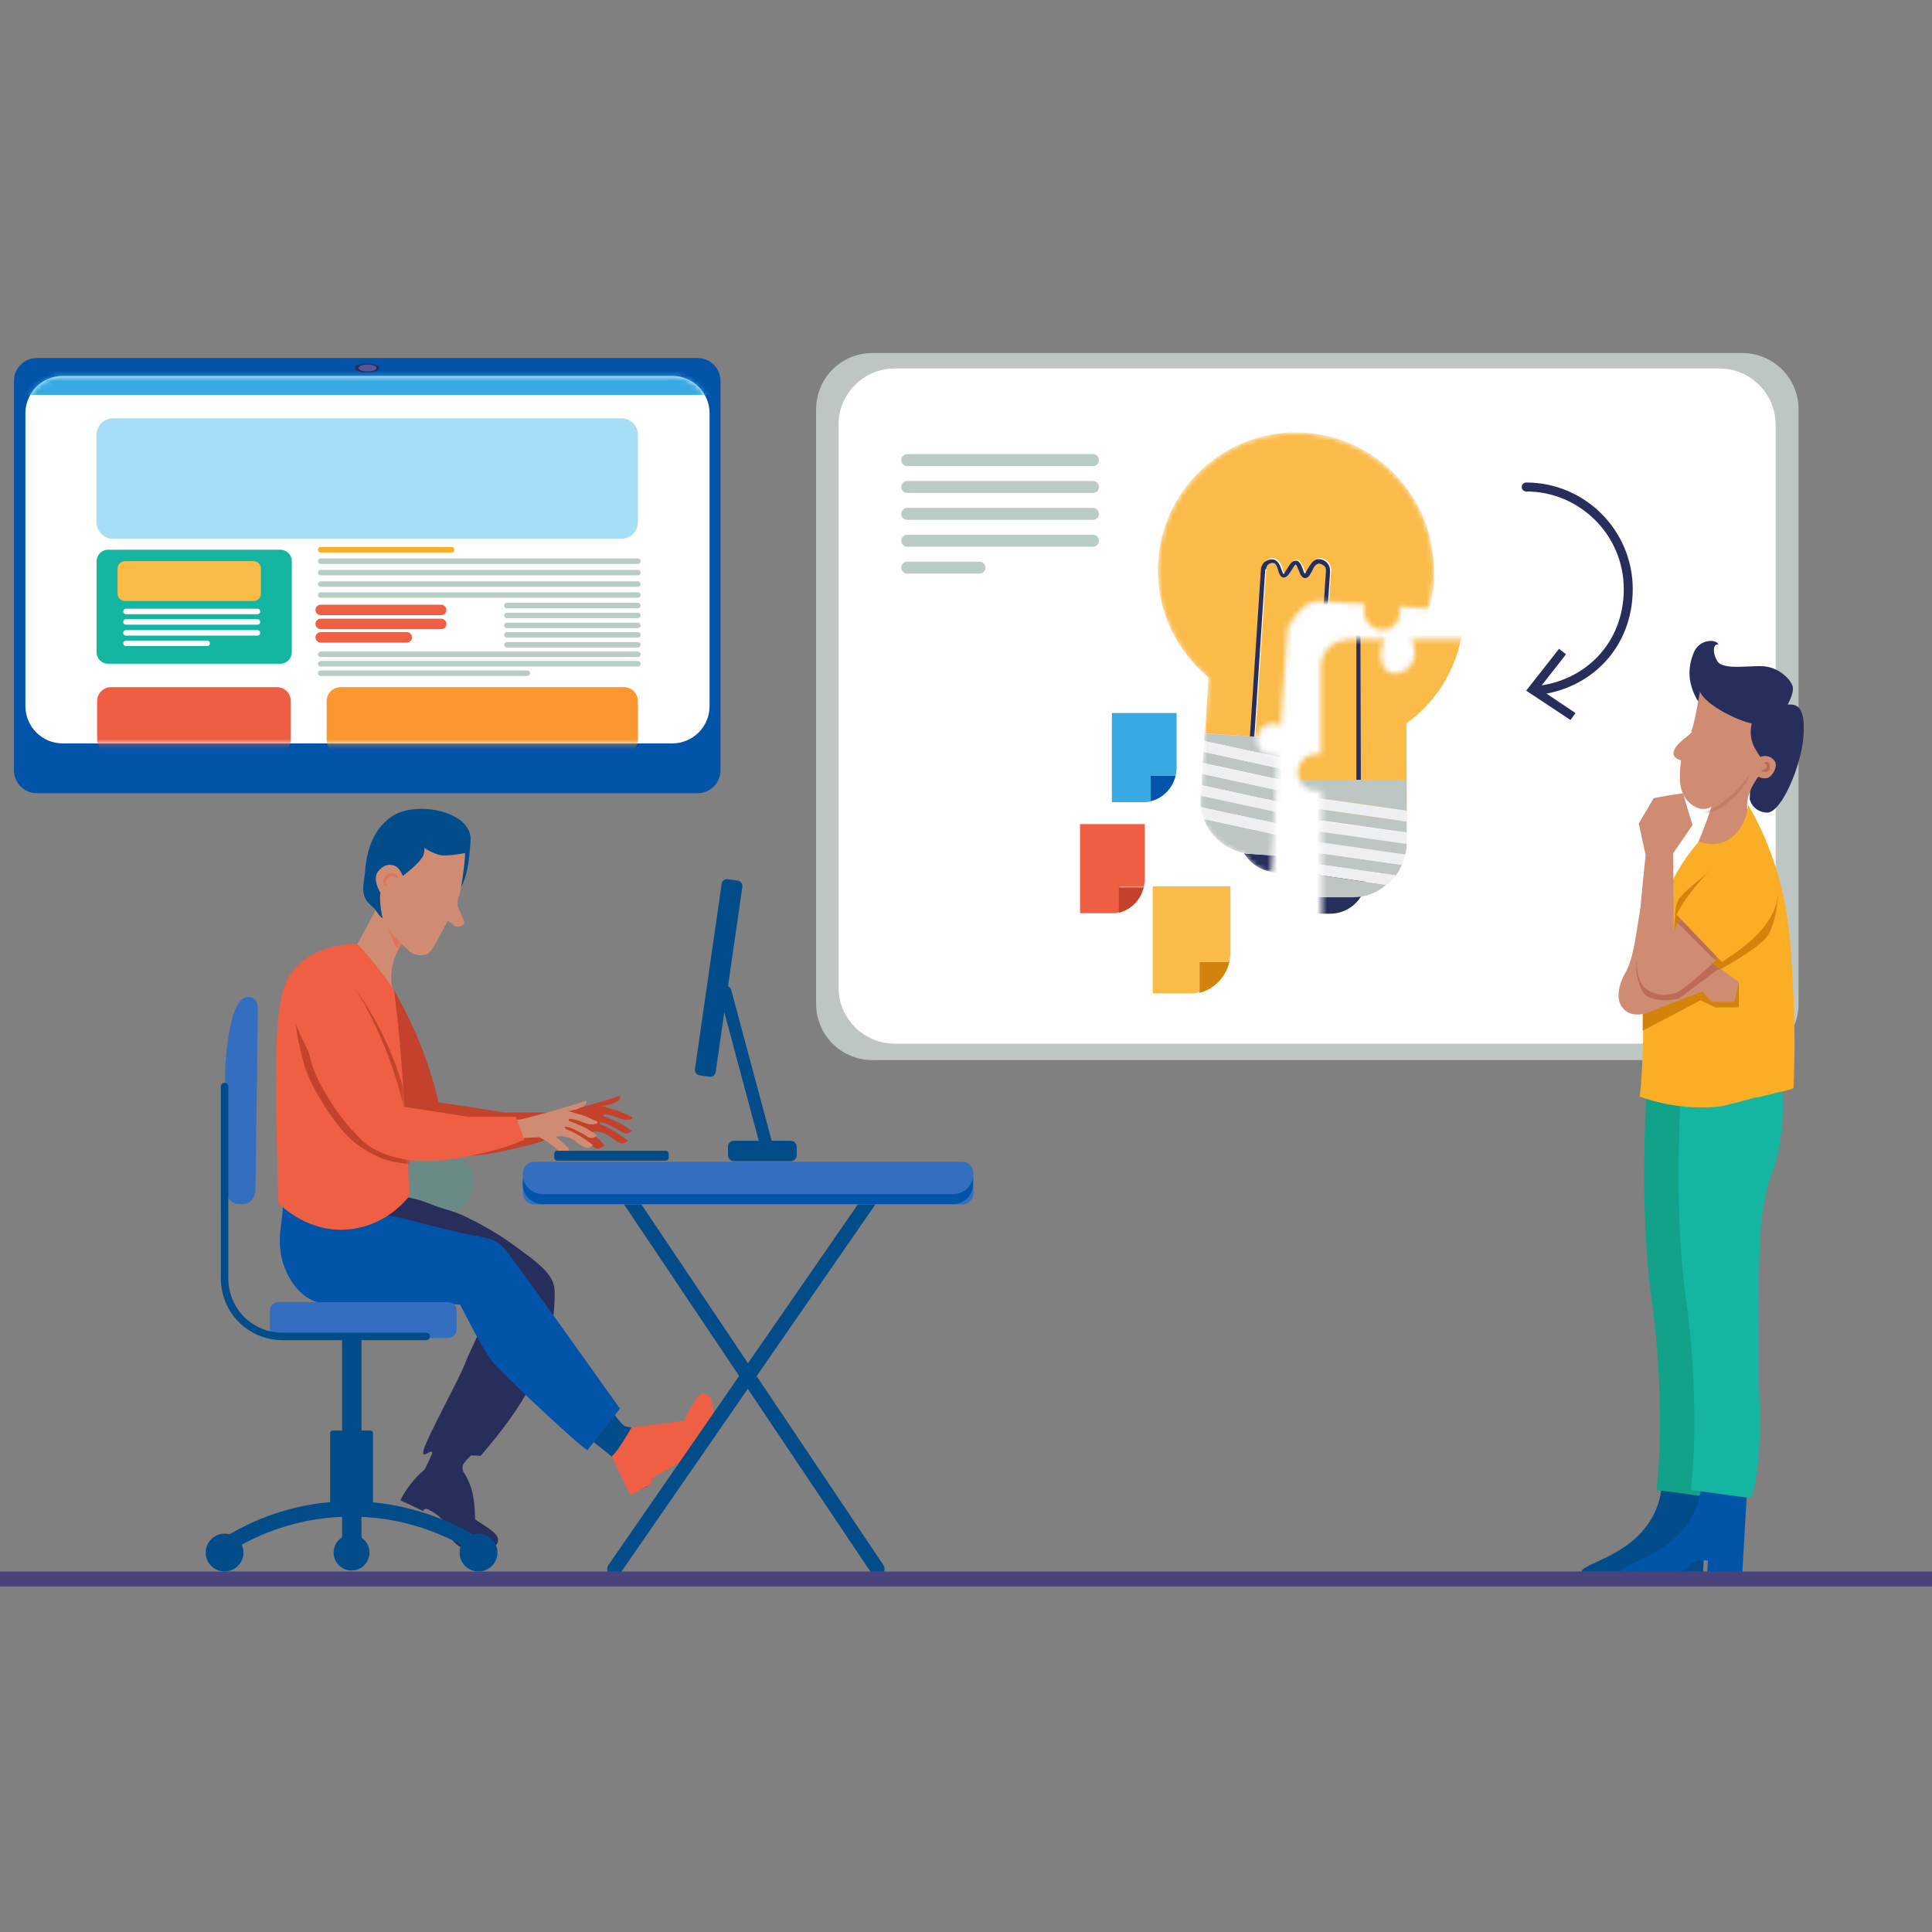
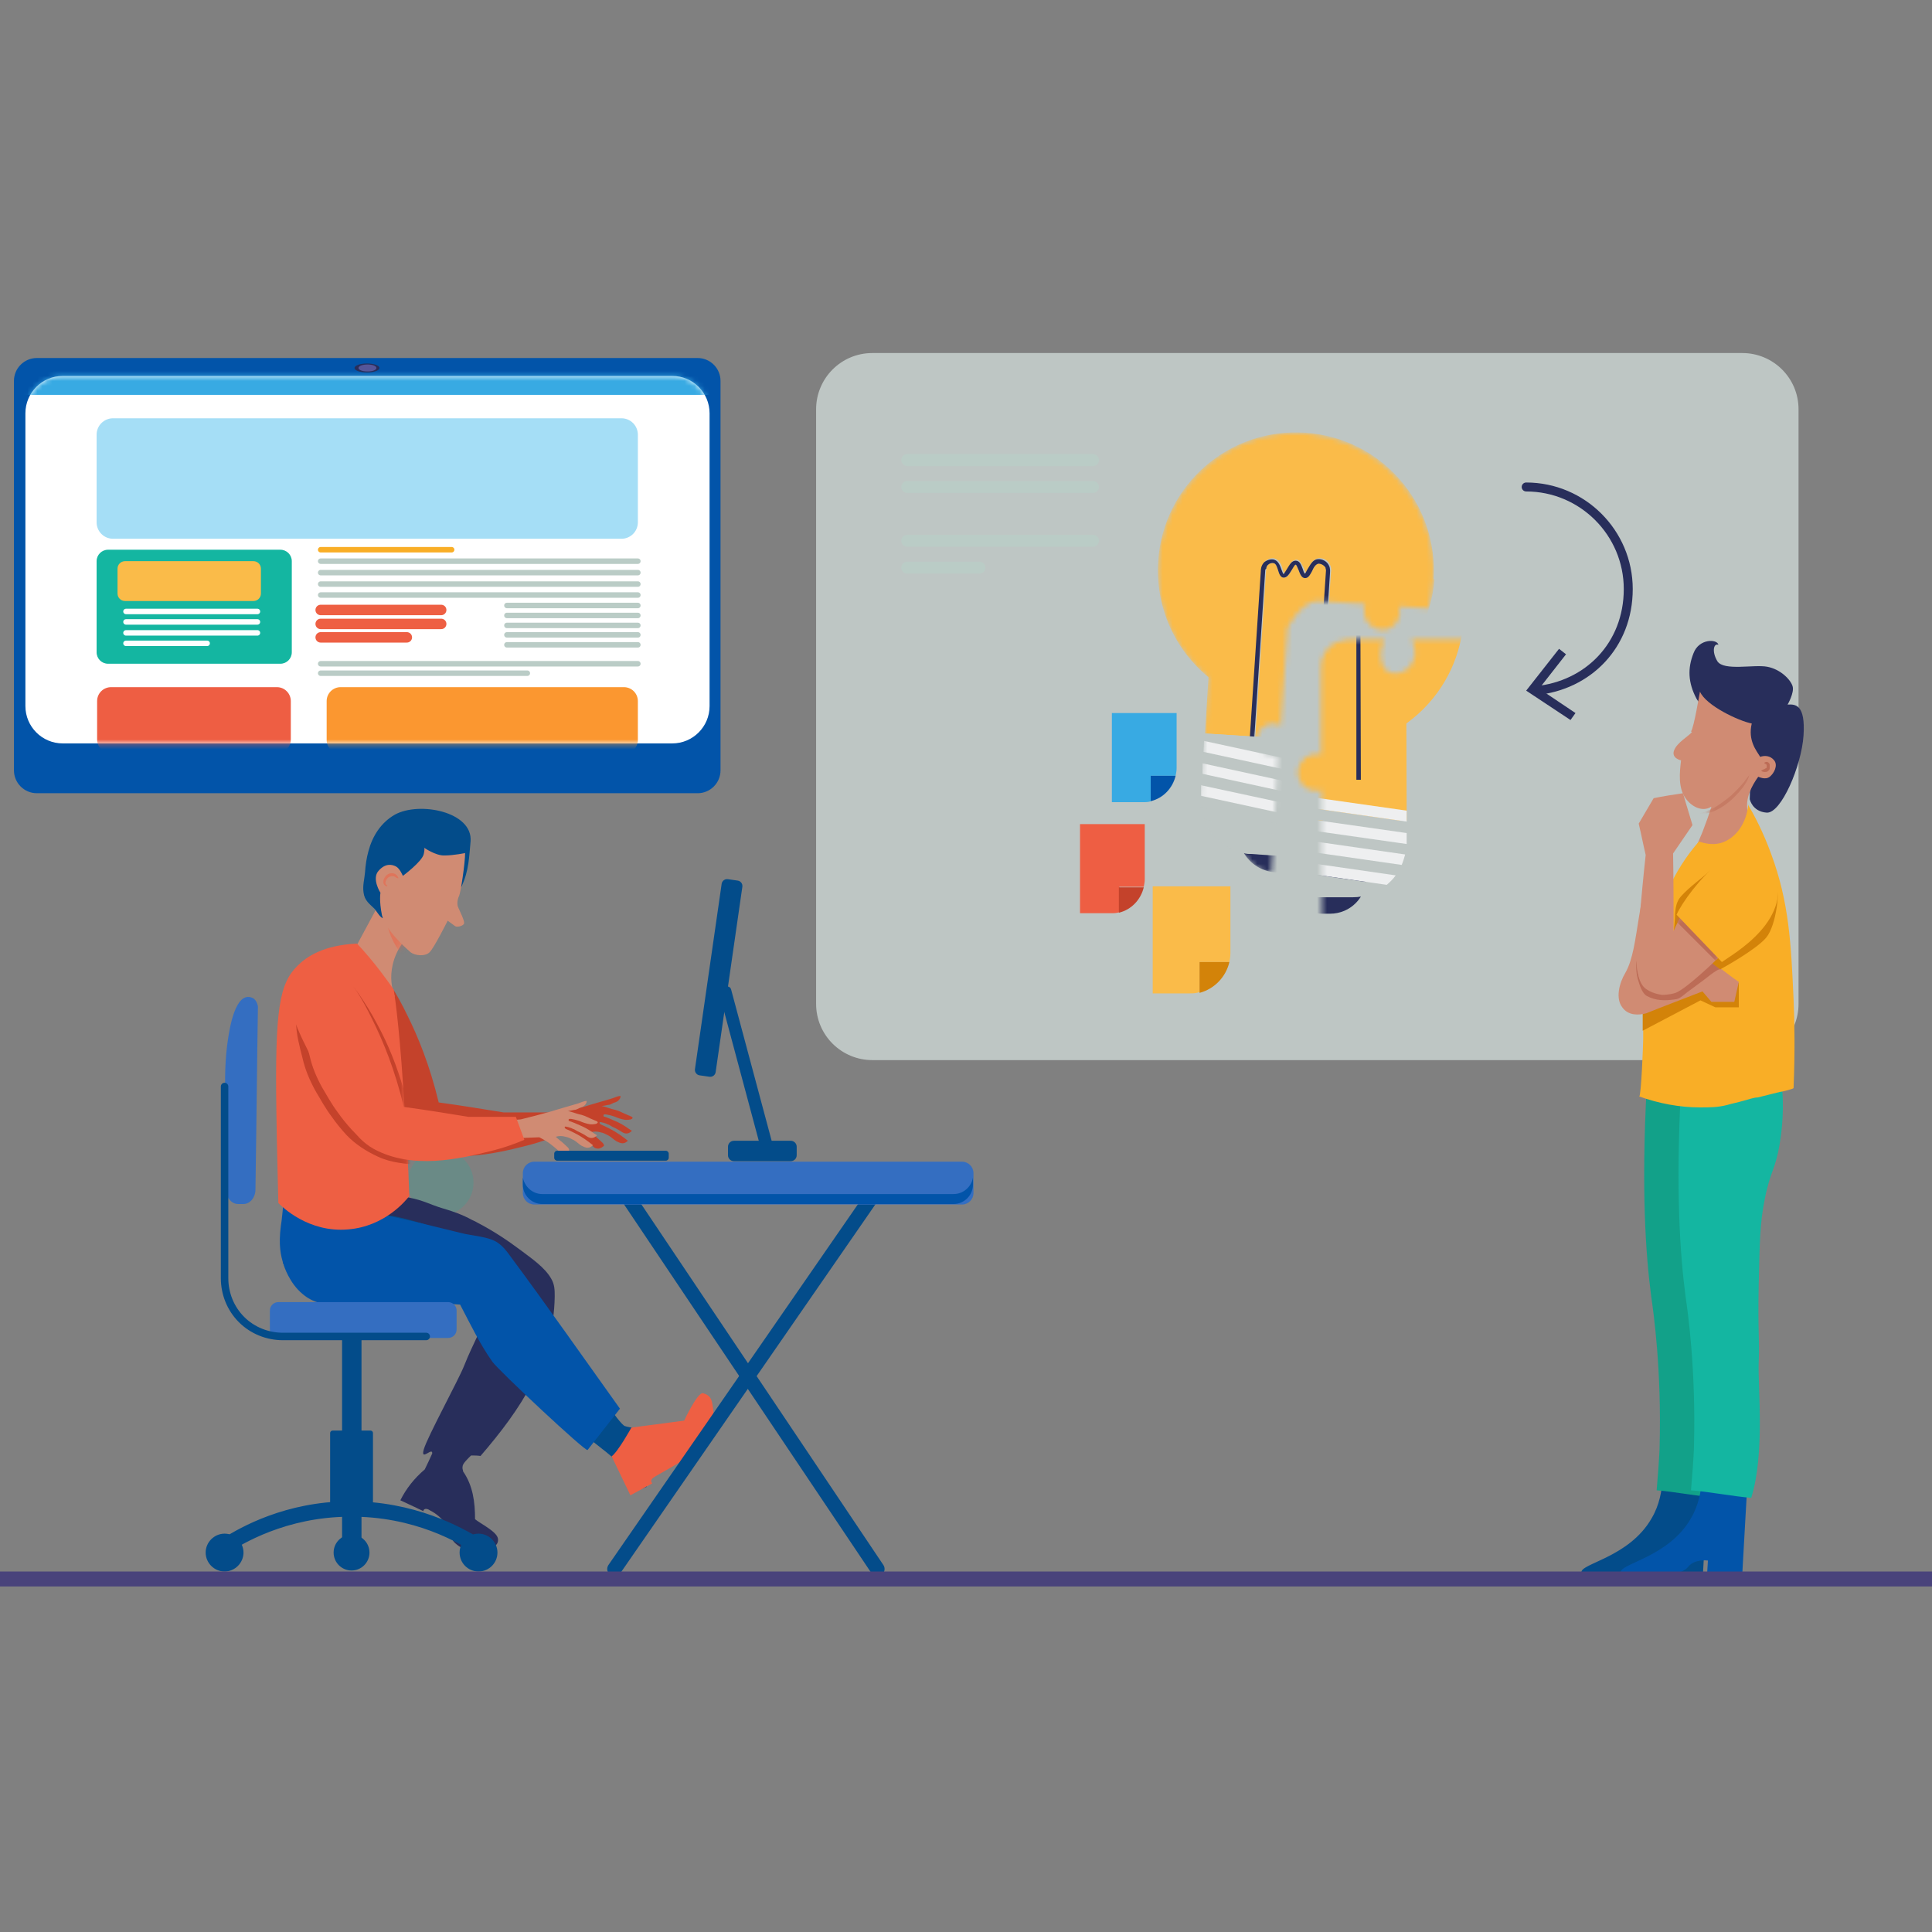
<svg xmlns="http://www.w3.org/2000/svg" width="388" height="388" viewBox="0 0 388 388" fill="none">
  <rect x="0" y="0" width="388" height="388" fill="#808080" stroke="none" />
  <g clip-path="url(#clip0_12327_2051)">
    <path opacity="0.2" d="M88.498 244.1C92.144 244.1 95.098 241.145 95.098 237.5C95.098 233.855 92.144 230.9 88.498 230.9C84.853 230.9 81.898 233.855 81.898 237.5C81.898 241.145 84.853 244.1 88.498 244.1Z" fill="#14B6A1" />
    <path d="M175.198 70.9H349.898C356.098 70.9 361.198 75.9 361.198 82.2V201.6C361.198 207.8 356.198 212.9 349.898 212.9H175.198C168.998 212.9 163.898 207.9 163.898 201.6V82.2C163.898 76 168.898 70.9 175.198 70.9Z" fill="#BEC6C4" />
-     <path d="M345.298 74H179.698C173.458 74 168.398 79.059 168.398 85.3V198.3C168.398 204.541 173.458 209.6 179.698 209.6H345.298C351.539 209.6 356.598 204.541 356.598 198.3V85.3C356.598 79.059 351.539 74 345.298 74Z" fill="#FEFEFE" />
    <mask id="mask0_12327_2051" style="mask-type:luminance" maskUnits="userSpaceOnUse" x="260" y="128" width="40" height="66">
      <path d="M299.6 128.4C295 128.4 284.3 128.4 283.5 128.4C284.6 130.4 284.3 132.8 282.9 134.1C281.9 135 280.3 135.6 279 135C277.4 134.2 276.6 131.3 278.1 128.4C277.8 128.4 277.4 128.4 276.9 128.4C273.6 128.4 271.9 128.3 270.8 128.4C269.4 128.6 268 128.9 266.9 130C266.3 130.6 265.8 131.4 265.5 132.3C265.3 133.1 265.3 133.7 265.3 133.9C265.3 135.5 265.3 151.1 265.3 151.5C263.8 151.2 262.4 151.7 261.5 152.8C260.6 153.9 260.3 155.7 261.2 157.1C262.1 158.5 263.8 159.1 265.4 158.7C265.4 158.7 265.5 192.2 265.5 193.1C276.9 193.1 288.1 193.1 299.5 193V128.3L299.6 128.4Z" fill="white" />
    </mask>
    <g mask="url(#mask0_12327_2051)">
      <path d="M267.201 183.5H265.601C261.601 183.5 258.301 180.3 258.301 176.3V175.5H274.401V176.2C274.401 180.2 271.201 183.5 267.101 183.5H267.201Z" fill="#282E5B" />
      <path d="M285.85 142.388C296.668 131.57 296.668 114.031 285.85 103.214C275.033 92.396 257.494 92.396 246.677 103.214C235.859 114.031 235.859 131.57 246.677 142.388C257.494 153.205 275.033 153.205 285.85 142.388Z" fill="#FABB49" />
      <path d="M282.501 164.8H250.301V133.5H282.401L282.501 164.8Z" fill="#FABB49" />
      <path d="M273.298 156.6H272.398V122.2H273.198L273.298 156.6Z" fill="#282E5B" />
      <path d="M282.499 169.4L250.199 164.8V167.1L282.199 171.7C282.399 171 282.499 170.2 282.499 169.5V169.4Z" fill="#BEC6C4" />
      <path d="M282.499 164.999L250.199 160.399V162.599L282.499 167.199V164.999Z" fill="#BEC6C4" />
-       <path d="M282.499 156.6H250.199V158.2L282.499 162.8V156.6Z" fill="#BEC6C4" />
      <path d="M281.601 173.7L250.301 169.2C250.301 170.1 250.301 170.8 250.501 171.5L280.301 175.8C280.801 175.2 281.201 174.5 281.501 173.7H281.601Z" fill="#BEC6C4" />
      <path d="M251.199 173.8C252.899 177.6 256.699 180.2 261.099 180.2H271.599C274.199 180.2 276.599 179.3 278.399 177.7L251.199 173.8Z" fill="#BEC6C4" />
      <path d="M282.499 162.8L250.199 158.2V160.4L282.499 165V162.8Z" fill="#EEEFF0" />
      <path d="M282.499 169.2V167.3L250.199 162.7V164.9L282.499 169.5V169.3V169.2Z" fill="#EEEFF0" />
      <path d="M282.199 171.6L250.199 167V169.2L281.499 173.7C281.799 173 281.999 172.3 282.199 171.6Z" fill="#EEEFF0" />
      <path d="M280.3 175.8L250.5 171.5C250.7 172.3 250.9 173.1 251.3 173.8L278.5 177.7C279.2 177.1 279.8 176.5 280.3 175.8Z" fill="#EEEFF0" />
    </g>
    <mask id="mask1_12327_2051" style="mask-type:luminance" maskUnits="userSpaceOnUse" x="232" y="86" width="56" height="90">
      <path d="M264.5 120.7C267.2 120.9 273.6 121.3 274.1 121.3C273.6 123 274.1 124.8 275.5 125.8C276.5 126.5 278 126.8 279.3 126.1C280.7 125.3 281.5 123.6 281 121.8C281.3 121.8 285.2 122.1 286.9 122.2C287.4 120.8 287.7 118.8 287.9 116.5C289 100.6 276.3 86.9 260.1 86.9C246.3 86.9 234.5 97.4 232.7 111.1C231.4 121 235.5 130.3 242.6 136.1L241.9 147.4L241.1 160.1C241.1 160.8 241.1 161.6 241.1 162.3C241.2 163.1 241.4 163.9 241.7 164.6C243 168.1 246 170.7 249.8 171.5C251 173.5 252.9 174.9 255.3 175.3C255.7 167.8 256.6 152 256.6 151.6C255.2 152 253.8 151.5 253 150.4C252.1 149.1 252.3 147.2 253.5 146.1C254.5 145.2 256 145.1 257.2 145.7C257.2 145.2 258.1 132.1 258.6 126C260.8 122.2 262.9 120.7 264.5 120.8V120.7Z" fill="white" />
    </mask>
    <g mask="url(#mask1_12327_2051)">
      <path d="M251.197 171.5C250.697 171.5 250.297 171.5 249.797 171.3C251.097 173.5 253.397 175 256.197 175.2C258.997 175.4 261.497 174.2 263.097 172.2C262.597 172.2 262.197 172.2 261.697 172.2L251.197 171.5Z" fill="#282E5B" />
      <path d="M287.898 116.4C288.898 101.1 277.398 87.9 262.098 86.9C246.798 85.9 233.598 97.4 232.598 112.7C231.998 122 235.998 130.5 242.698 136L241.998 147.3L251.198 147.9L253.398 114.6C253.398 114.3 253.398 113.4 254.098 112.7C254.598 112.3 255.398 111.9 256.098 112.2C256.998 112.5 257.398 113.5 257.598 114.3C257.598 114.6 257.898 115.1 257.998 115.1C258.098 115.1 258.498 114.4 258.698 114C259.098 113.2 259.598 112.4 260.398 112.4C261.098 112.4 261.398 113.3 261.798 114C261.898 114.3 262.198 115 262.298 115C262.398 115 262.698 114.4 262.798 114.1C263.198 113.3 263.698 112.3 264.798 112.1C265.698 112 266.698 112.5 267.098 113.4C267.398 114 267.398 114.6 267.298 114.9L265.098 148.6L274.298 149.2L274.998 137.9C282.298 133.3 287.398 125.4 288.098 116.2L287.898 116.4Z" fill="#FABB49" />
      <path d="M266.298 114.5C266.298 114.3 266.298 114.1 266.198 114C265.898 113.5 265.298 113.1 264.798 113.2C264.198 113.2 263.898 114 263.498 114.7C263.098 115.4 262.798 116.1 262.098 116.1C261.398 116.1 261.098 115.3 260.798 114.5C260.698 114.2 260.398 113.5 260.198 113.4C259.998 113.4 259.598 114.2 259.398 114.5C258.998 115.3 258.498 116.1 257.798 116C257.198 116 256.898 115.2 256.698 114.6C256.498 114 256.298 113.2 255.798 113.1C255.498 113.1 254.998 113.1 254.698 113.4C254.398 113.7 254.298 114 254.298 114.2L252.098 147.9L264.098 148.7L266.398 114.4L266.298 114.5Z" fill="#FABB49" />
      <path d="M254.3 114.2C254.3 114 254.4 113.6 254.7 113.4C255 113.1 255.5 113 255.8 113.1C256.3 113.2 256.5 114 256.7 114.6C256.9 115.3 257.2 116 257.8 116C258.5 116 258.9 115.3 259.4 114.5C259.6 114.2 260 113.4 260.2 113.4C260.4 113.4 260.6 114.1 260.8 114.5C261.1 115.3 261.4 116.1 262.1 116.1C262.8 116.1 263.1 115.4 263.5 114.7C263.8 114 264.2 113.3 264.8 113.2C265.3 113.2 265.9 113.5 266.2 114C266.2 114.2 266.3 114.4 266.3 114.5L264 148.8H264.9L267.1 115.1C267.1 114.8 267.2 114.2 266.9 113.6C266.5 112.7 265.5 112.2 264.6 112.3C263.6 112.4 263.1 113.5 262.6 114.3C262.4 114.6 262.2 115.1 262.1 115.2C261.9 115.2 261.7 114.5 261.6 114.2C261.3 113.4 261 112.6 260.2 112.6C259.4 112.6 259 113.4 258.5 114.2C258.3 114.5 257.9 115.2 257.8 115.3C257.7 115.3 257.5 114.8 257.4 114.5C257.1 113.7 256.8 112.7 255.9 112.4C255.2 112.2 254.4 112.5 253.9 112.9C253.2 113.6 253.2 114.5 253.2 114.8L251 148.1H251.9L254.1 114.4L254.3 114.2Z" fill="#282E5B" />
      <path d="M241.397 155.4V157.7C241.297 157.7 272.797 164.5 272.797 164.5C272.997 163.8 273.197 163.1 273.197 162.3L241.297 155.4H241.397Z" fill="#BEC6C4" />
      <path d="M241.7 151L241.5 153.2L273.4 160.1L273.5 157.9L241.7 151Z" fill="#BEC6C4" />
      <path d="M263.997 148.7L241.897 147.3L241.797 148.8L273.697 155.7L274.097 149.4L263.997 148.7Z" fill="#BEC6C4" />
      <path d="M241.098 159.9C241.098 160.6 241.098 161.4 241.098 162.1L270.598 168.4C271.098 167.8 271.598 167.1 271.998 166.4L241.098 159.7V159.9Z" fill="#BEC6C4" />
-       <path d="M241.699 164.4C242.999 167.9 245.999 170.5 249.799 171.3C250.199 171.3 250.699 171.5 251.199 171.5L261.699 172.2C262.199 172.2 262.599 172.2 263.099 172.2C265.099 172.1 267.099 171.4 268.699 170.3L241.799 164.5L241.699 164.4Z" fill="#BEC6C4" />
+       <path d="M241.699 164.4C242.999 167.9 245.999 170.5 249.799 171.3L261.699 172.2C262.199 172.2 262.599 172.2 263.099 172.2C265.099 172.1 267.099 171.4 268.699 170.3L241.799 164.5L241.699 164.4Z" fill="#BEC6C4" />
      <path d="M241.799 148.8L241.699 151L273.499 157.9L273.699 155.7L241.799 148.8Z" fill="#EEEFF0" />
      <path d="M241.5 153.2V155.4C241.4 155.4 273.2 162.3 273.2 162.3V162.1V160.2C273.3 160.2 241.5 153.3 241.5 153.3V153.2Z" fill="#EEEFF0" />
      <path d="M241.098 159.8L271.998 166.5C272.298 165.9 272.598 165.2 272.798 164.5L241.198 157.7V159.9L241.098 159.8Z" fill="#EEEFF0" />
-       <path d="M241.698 164.4L268.598 170.2C269.298 169.7 269.998 169.1 270.598 168.4L241.098 162.1C241.198 162.9 241.398 163.7 241.698 164.4Z" fill="#EEEFF0" />
    </g>
    <path d="M306.5 97.8C317.8 97.8 327 107 327 118.3C327 129.6 318.9 137.7 308.4 138.7" stroke="#282E5B" stroke-width="1.8" stroke-linecap="round" stroke-linejoin="round" />
    <path d="M313.1 130.3L314.5 131.4L309.1 138.3L316.4 143.2L315.4 144.6L306.5 138.7L313.1 130.3Z" fill="#282E5B" />
    <path d="M182.199 92.4H219.499" stroke="#BACCC6" stroke-width="2.4" stroke-linecap="round" stroke-linejoin="round" />
    <path d="M182.199 97.8H219.499" stroke="#BACCC6" stroke-width="2.4" stroke-linecap="round" stroke-linejoin="round" />
-     <path d="M182.199 103.2H219.499" stroke="#BACCC6" stroke-width="2.4" stroke-linecap="round" stroke-linejoin="round" />
    <path d="M182.199 108.6H219.499" stroke="#BACCC6" stroke-width="2.4" stroke-linecap="round" stroke-linejoin="round" />
    <path d="M182.199 114H196.699" stroke="#BACCC6" stroke-width="2.4" stroke-linecap="round" stroke-linejoin="round" />
    <path d="M224.698 178.1H229.698C229.798 177.6 229.898 177.1 229.898 176.6V165.5H216.898V183.4H223.098C223.698 183.4 224.198 183.4 224.798 183.2V178.1H224.698Z" fill="#EE5E43" />
    <path d="M224.699 183.3C227.199 182.7 229.099 180.7 229.699 178.2H224.699V183.3Z" fill="#C4422B" />
    <path d="M231.097 155.8H236.097C236.197 155.3 236.297 154.8 236.297 154.3V143.2H223.297V161.1H229.497C230.097 161.1 230.597 161.1 231.197 160.9V155.8H231.097Z" fill="#38AAE3" />
    <path d="M231.098 160.9C233.598 160.3 235.498 158.3 236.098 155.8H231.098V160.9Z" fill="#0254A9" />
    <path d="M240.9 193.2H246.9C247 192.6 247.1 192.1 247.1 191.4V178H231.5V199.5H238.9C239.6 199.5 240.3 199.5 240.9 199.2V193V193.2Z" fill="#FABB49" />
    <path d="M240.898 199.4C243.898 198.6 246.198 196.2 246.898 193.2H240.898V199.4Z" fill="#D38309" />
    <path d="M140.101 71.9H7.401C4.86 71.9 2.801 73.959 2.801 76.5V154.7C2.801 157.24 4.86 159.3 7.401 159.3H140.101C142.641 159.3 144.701 157.24 144.701 154.7V76.5C144.701 73.959 142.641 71.9 140.101 71.9Z" fill="#0254A9" />
    <path d="M135.002 75.5H12.602C8.459 75.5 5.102 78.858 5.102 83V141.8C5.102 145.942 8.459 149.3 12.602 149.3H135.002C139.144 149.3 142.502 145.942 142.502 141.8V83C142.502 78.858 139.144 75.5 135.002 75.5Z" fill="white" />
    <mask id="mask2_12327_2051" style="mask-type:luminance" maskUnits="userSpaceOnUse" x="5" y="75" width="138" height="75">
      <path d="M135.002 75.5H12.602C8.459 75.5 5.102 78.858 5.102 83V141.8C5.102 145.942 8.459 149.3 12.602 149.3H135.002C139.144 149.3 142.502 145.942 142.502 141.8V83C142.502 78.858 139.144 75.5 135.002 75.5Z" fill="white" />
    </mask>
    <g mask="url(#mask2_12327_2051)">
      <path d="M22.304 138H55.604C57.204 138 58.404 139.3 58.404 140.8V148.5C58.404 150.1 57.104 151.3 55.604 151.3H22.304C20.704 151.3 19.504 150 19.504 148.5V140.8C19.504 139.2 20.804 138 22.304 138Z" fill="#EE5E43" />
      <path d="M125.302 138H68.402C66.855 138 65.602 139.254 65.602 140.8V148.6C65.602 150.146 66.855 151.4 68.402 151.4H125.302C126.848 151.4 128.102 150.146 128.102 148.6V140.8C128.102 139.254 126.848 138 125.302 138Z" fill="#FB9730" />
      <path d="M154.303 73.4H-6.797V79.3H154.303V73.4Z" fill="#38AAE3" />
    </g>
    <path d="M76.199 73.9C76.199 73.4 75.099 73 73.699 73C72.299 73 71.199 73.4 71.199 73.9C71.199 74.4 72.299 74.8 73.699 74.8C75.099 74.8 76.199 74.4 76.199 73.9Z" fill="#282E5B" />
    <path d="M75.6 73.9C75.6 73.5 74.8 73.2 73.8 73.2C72.8 73.2 72 73.5 72 73.9C72 74.3 72.8 74.6 73.8 74.6C74.8 74.6 75.6 74.3 75.6 73.9Z" fill="#565699" />
    <path d="M124.802 84H22.702C20.88 84 19.402 85.478 19.402 87.3V104.9C19.402 106.723 20.88 108.2 22.702 108.2H124.802C126.625 108.2 128.102 106.723 128.102 104.9V87.3C128.102 85.478 126.625 84 124.802 84Z" fill="#A5DEF6" />
    <path d="M56.302 110.4H21.702C20.432 110.4 19.402 111.43 19.402 112.7V131C19.402 132.27 20.432 133.3 21.702 133.3H56.302C57.573 133.3 58.602 132.27 58.602 131V112.7C58.602 111.43 57.573 110.4 56.302 110.4Z" fill="#14B6A1" />
    <path d="M50.902 112.7H25.102C24.273 112.7 23.602 113.372 23.602 114.2V119.2C23.602 120.029 24.273 120.7 25.102 120.7H50.902C51.73 120.7 52.402 120.029 52.402 119.2V114.2C52.402 113.372 51.73 112.7 50.902 112.7Z" fill="#FABB49" />
    <path d="M25.301 122.8H51.701" stroke="#FEFEFE" stroke-width="1.1" stroke-linecap="round" stroke-linejoin="round" />
    <path d="M64.402 110.4H90.702" stroke="#F9AE26" stroke-width="1.1" stroke-linecap="round" stroke-linejoin="round" />
    <path d="M101.801 121.6H128.101" stroke="#BACCC6" stroke-width="1.1" stroke-linecap="round" stroke-linejoin="round" />
    <path d="M101.801 123.6H128.101" stroke="#BACCC6" stroke-width="1.1" stroke-linecap="round" stroke-linejoin="round" />
    <path d="M101.801 125.6H128.101" stroke="#BACCC6" stroke-width="1.1" stroke-linecap="round" stroke-linejoin="round" />
    <path d="M101.801 127.5H128.101" stroke="#BACCC6" stroke-width="1.1" stroke-linecap="round" stroke-linejoin="round" />
    <path d="M101.801 129.5H128.101" stroke="#BACCC6" stroke-width="1.1" stroke-linecap="round" stroke-linejoin="round" />
    <path d="M64.402 112.7H128.102" stroke="#BACCC6" stroke-width="1.1" stroke-linecap="round" stroke-linejoin="round" />
    <path d="M64.402 115H128.102" stroke="#BACCC6" stroke-width="1.1" stroke-linecap="round" stroke-linejoin="round" />
    <path d="M64.402 117.3H128.102" stroke="#BACCC6" stroke-width="1.1" stroke-linecap="round" stroke-linejoin="round" />
    <path d="M64.402 119.5H128.102" stroke="#BACCC6" stroke-width="1.1" stroke-linecap="round" stroke-linejoin="round" />
-     <path d="M64.402 131.4H128.102" stroke="#BACCC6" stroke-width="1.1" stroke-linecap="round" stroke-linejoin="round" />
    <path d="M64.402 133.3H128.102" stroke="#BACCC6" stroke-width="1.1" stroke-linecap="round" stroke-linejoin="round" />
    <path d="M64.402 135.2H105.902" stroke="#BACCC6" stroke-width="1.1" stroke-linecap="round" stroke-linejoin="round" />
    <path d="M64.402 122.5H88.602" stroke="#EE5F43" stroke-width="2.1" stroke-linecap="round" stroke-linejoin="round" />
    <path d="M64.402 125.3H88.602" stroke="#EE5F43" stroke-width="2.1" stroke-linecap="round" stroke-linejoin="round" />
    <path d="M64.402 128H81.702" stroke="#EE5F43" stroke-width="2.1" stroke-linecap="round" stroke-linejoin="round" />
    <path d="M25.301 124.9H51.701" stroke="#FEFEFE" stroke-width="1.1" stroke-linecap="round" stroke-linejoin="round" />
    <path d="M25.301 127.1H51.701" stroke="#FEFEFE" stroke-width="1.1" stroke-linecap="round" stroke-linejoin="round" />
    <path d="M25.301 129.2H41.601" stroke="#FEFEFE" stroke-width="1.1" stroke-linecap="round" stroke-linejoin="round" />
    <path d="M342.8 298.5C339.8 298.1 336.9 297.7 333.9 297.3C333.7 299.4 333.3 302.2 331.7 304.9C327.2 312.8 317.3 314 317.6 315.8C317.7 316.5 319 317.4 323.7 316.9C325.2 316.7 329.7 316.4 331.1 314.7C332.4 313 335.1 313.4 335.1 313.4L334.9 316.6L342 316.1C342.1 314 342.8 302.1 343 298.4L342.8 298.5Z" fill="#034C8A" />
    <path d="M330.7 218.4C329.6 238.9 330.5 251.9 331.6 260.3C332.1 263.7 333.7 275.1 333.3 290.4C333.3 292.1 332.8 298.3 332.7 299.3C335.8 299.5 341.7 300.6 344.8 300.8C347.6 291.8 346.1 278.8 346.3 273.5C346.5 268.6 346.1 267.8 346.3 258C346.5 248.6 346.6 243.9 347.5 240.9C348.3 238.2 349.6 235 349.8 230C349.9 226.9 349.6 224.9 349.5 224.5C348.7 219.9 346.6 216.7 345.2 215C343.6 215.2 341.9 215.5 340.1 215.8C336.6 216.5 333.5 217.5 330.7 218.5V218.4Z" fill="#12A189" />
    <path d="M350.699 298.5C347.699 298.1 344.799 297.7 341.799 297.3C341.599 299.4 341.199 302.2 339.599 304.9C335.099 312.8 325.199 314 325.499 315.8C325.599 316.5 326.899 317.4 331.599 316.9C333.099 316.7 337.599 316.4 338.999 314.7C340.299 313 342.999 313.4 342.999 313.4L342.799 316.6L349.899 316.1C349.999 314 350.699 302.1 350.899 298.4L350.699 298.5Z" fill="#0254A9" />
    <path d="M337.598 218.4C336.498 238.9 337.398 251.9 338.498 260.3C338.998 263.7 340.598 275.1 340.198 290.4C340.198 292.1 339.698 298.3 339.598 299.3C342.698 299.5 348.598 300.6 351.698 300.8C354.498 291.8 352.998 278.8 353.198 273.5C353.398 268.6 352.998 267.8 353.198 258C353.398 249.9 353.398 245.8 354.398 240.9C355.498 235.2 356.498 235.1 357.398 229.8C358.298 224.6 358.098 220.2 357.798 217.4C357.598 216.3 357.298 215.1 357.098 214C355.698 214 354.398 214 352.998 214C350.998 214.6 348.998 215.5 346.898 215.9C343.398 216.6 340.298 217.6 337.498 218.6L337.598 218.4Z" fill="#14B6A1" />
    <path d="M359 141.5C359 141.5 360.4 139.1 360 137.8C359.6 136.5 357.6 134.4 354.9 133.9C352.2 133.4 346.2 134.8 344.9 132.8C343.7 130.8 344.2 129.1 345.1 129.5C344.9 128.3 341.2 128.2 340.1 131.2C338.9 134.2 339 137.1 340.7 140.3C342.3 143.2 348.5 145.1 351.1 145.6C351.1 146.3 351.6 153.1 351.6 153.1L351.4 160.5C351.4 160.5 351.9 163 354.8 163.2C357.7 163.4 361.8 153.8 362.2 147.7C362.6 141.5 360.6 141.4 359 141.5Z" fill="#282E5B" />
    <path d="M339.802 147C339.202 147.8 336.802 149.1 336.202 150.7C335.602 152.3 337.602 152.7 337.602 152.7C337.302 155.2 337.002 158.2 338.502 160.3C339.602 161.9 341.802 163.2 343.702 162C343.202 163.6 342.602 165.3 341.902 167.1C340.902 169.6 339.802 171.8 338.702 173.7C339.602 173.9 340.602 174.1 341.702 174.2C344.602 174.6 347.102 174.4 349.102 174.1C352.702 172 353.502 170.1 353.602 168.8C353.602 166.7 351.602 165.7 351.002 163.1C350.402 160.4 351.802 157.8 353.102 156C353.202 156 354.502 156.7 355.402 156C356.302 155.3 357.102 153.7 356.302 152.7C355.502 151.7 354.302 151.7 353.502 152C352.702 150.7 351.002 148.7 351.802 145.3C349.202 144.8 342.602 141.7 341.402 138.9C341.302 139.3 340.202 146.1 339.602 146.9L339.802 147Z" fill="#D08B73" />
    <mask id="mask3_12327_2051" style="mask-type:luminance" maskUnits="userSpaceOnUse" x="336" y="138" width="21" height="37">
      <path d="M339.802 147C339.202 147.8 336.802 149.1 336.202 150.7C335.602 152.3 337.602 152.7 337.602 152.7C337.302 155.2 337.002 158.2 338.502 160.3C339.602 161.9 341.802 163.2 343.702 162C343.202 163.6 342.602 165.3 341.902 167.1C340.902 169.6 339.802 171.8 338.702 173.7C339.602 173.9 340.602 174.1 341.702 174.2C344.602 174.6 347.102 174.4 349.102 174.1C352.702 172 353.502 170.1 353.602 168.8C353.602 166.7 351.602 165.7 351.002 163.1C350.402 160.4 351.802 157.8 353.102 156C353.202 156 354.502 156.7 355.402 156C356.302 155.3 357.102 153.7 356.302 152.7C355.502 151.7 354.302 151.7 353.502 152C352.702 150.7 351.002 148.7 351.802 145.3C349.202 144.8 342.602 141.7 341.402 138.9C341.302 139.3 340.202 146.1 339.602 146.9L339.802 147Z" fill="white" />
    </mask>
    <g mask="url(#mask3_12327_2051)">
      <g style="mix-blend-mode:multiply" opacity="0.5">
        <path d="M351.302 155.6C351.302 155.6 351.202 156.4 350.502 157.4C349.902 158.4 348.802 159.7 347.402 160.9C346.002 162.1 344.502 162.9 343.302 163.2C342.102 163.6 341.402 163.5 341.402 163.4C341.402 163.3 342.102 163.2 343.202 162.7C344.302 162.3 345.602 161.4 347.002 160.3C348.402 159.2 349.402 158 350.202 157.1C350.902 156.2 351.302 155.6 351.402 155.6H351.302Z" fill="#BC6C56" />
      </g>
    </g>
    <path d="M353.803 154.7C353.803 154.7 354.003 154.6 354.203 154.5C354.303 154.5 354.403 154.4 354.603 154.3C354.703 154.3 354.803 154.2 354.803 154.1V153.7C354.803 153.7 354.803 153.6 354.703 153.5C354.503 153.4 354.303 153.3 354.303 153.2C354.303 153.2 354.503 153 354.803 153C355.003 153 355.303 153.2 355.403 153.5C355.403 153.6 355.403 153.8 355.403 153.9C355.403 154 355.403 154.1 355.403 154.3C355.403 154.5 355.303 154.7 355.103 154.8C355.003 154.9 354.903 155 354.803 155C354.603 155 354.403 155.1 354.203 155C353.903 155 353.703 154.8 353.703 154.8L353.803 154.7Z" fill="#BC6C56" />
    <path d="M350.999 161.5C352.299 163.7 354.099 167.1 355.699 171.5C359.299 181.2 359.699 189.5 360.199 200.7C360.399 205.2 360.499 211.3 360.199 218.5C360.199 218.7 357.699 219.3 357.399 219.3C355.899 219.7 354.499 220 352.999 220.4C352.099 220.4 350.899 220.9 349.999 221.1C348.999 221.4 347.899 221.6 346.899 221.9C344.999 222.4 343.299 222.4 341.399 222.4C337.299 222.4 333.099 221.6 329.199 220.2C329.599 220.2 329.999 209.6 329.999 208.7C329.999 207.4 329.999 207 329.999 205.8C329.999 203.6 330.199 199.4 331.399 193.1C332.799 185.6 333.399 181.9 335.499 177.6C337.399 173.7 339.599 170.8 341.199 169C342.099 169.3 343.799 169.8 345.599 169.3C348.599 168.4 350.799 165.3 351.099 161.5H350.999Z" fill="#F9AE26" />
    <path d="M329.902 202.4V207L341.502 200.9L344.502 202.3H349.202V197.3L345.202 199.7L341.902 198.3L329.902 202.4Z" fill="#D38309" />
    <path d="M344.5 193.7C346.1 194.9 347.6 196.1 349.2 197.2C348.9 198.5 348.6 199.8 348.3 201.2H343.7C343.1 200.5 342.5 199.8 341.9 199.1C338.1 200.6 334.3 202 330.6 203.5C329.1 203.9 327 204 325.8 202.3C324.4 200.5 325.2 197.4 326.4 195.4C329.5 190 328.2 179.6 333.8 168.5C334.7 170.3 334.9 172.2 335.8 174C333.4 180 336.9 188.8 334.5 194.8C337.8 194.4 341.2 194 344.5 193.6V193.7Z" fill="#D08B73" />
    <path d="M330.702 198.3C331.702 199.1 333.102 199.3 334.402 199.3C335.302 199.3 336.302 199.3 337.102 198.9C338.002 198.5 338.502 198 339.102 197.3C339.702 196.6 340.302 196 340.902 195.4C341.002 195.2 343.302 192.8 343.302 192.8C344.002 193.5 344.802 194 345.502 194.7C345.102 194.3 341.902 197.1 341.502 197.3C340.602 198 339.702 198.6 338.802 199.3C338.002 199.9 337.402 200.6 336.402 200.7C334.402 201 332.502 201 330.702 200C329.802 199.5 329.302 197.9 329.002 196.9C328.602 195.6 328.502 194.2 328.702 192.9C328.702 193.8 328.702 194.8 329.002 195.7C329.202 196.6 329.702 197.5 330.402 198.1C330.402 198.1 330.602 198.2 330.602 198.3H330.702Z" fill="#BC6C56" />
    <path d="M345.602 194.6C345.602 194.6 352.602 190.8 354.702 188.3C356.802 185.8 357.502 178.4 356.802 177.5C356.102 176.6 344.702 187.8 344.702 187.8L341.902 192L345.502 194.7L345.602 194.6Z" fill="#D38309" />
    <path d="M343.402 174.9C341.502 176.6 339.302 178.1 337.602 180C336.702 181 336.502 182.2 336.402 183.5C336.402 184.8 336.202 186.2 336.102 187.5L344.202 177.1L343.302 174.9H343.402Z" fill="#D38309" />
    <path d="M346.7 173.8C344.8 175.1 342.4 177.2 340.1 180.2C338.2 182.7 336.9 185.1 336.1 187C336.1 181.8 336.1 176.6 336 171.4C337.3 169.5 338.6 167.6 339.9 165.7C339.3 163.6 338.6 161.5 338 159.3C336 159.6 334 159.9 332.1 160.3C331.1 162 330.1 163.7 329.1 165.4C329.6 167.5 330 169.6 330.5 171.7C330.1 175.3 329.6 180.4 329.1 186.6C328.6 191.9 328.2 197.1 330.7 198.7C332.2 199.7 333.9 199.8 333.9 199.8C333.9 199.8 335.2 199.8 336.5 199.4C338.7 198.6 346 191.9 355.1 182.2C352.3 179.5 349.5 176.7 346.6 174L346.7 173.8Z" fill="#D08B73" />
    <mask id="mask4_12327_2051" style="mask-type:luminance" maskUnits="userSpaceOnUse" x="328" y="159" width="28" height="41">
      <path d="M346.7 173.8C344.8 175.1 342.4 177.2 340.1 180.2C338.2 182.7 336.9 185.1 336.1 187C336.1 181.8 336.1 176.6 336 171.4C337.3 169.5 338.6 167.6 339.9 165.7C339.3 163.6 338.6 161.5 338 159.3C336 159.6 334 159.9 332.1 160.3C331.1 162 330.1 163.7 329.1 165.4C329.6 167.5 330 169.6 330.5 171.7C330.1 175.3 329.6 180.4 329.1 186.6C328.6 191.9 328.2 197.1 330.7 198.7C332.2 199.7 333.9 199.8 333.9 199.8C333.9 199.8 335.2 199.8 336.5 199.4C338.7 198.6 346 191.9 355.1 182.2C352.3 179.5 349.5 176.7 346.6 174L346.7 173.8Z" fill="white" />
    </mask>
    <g mask="url(#mask4_12327_2051)">
      <path d="M337.1 182.9L345.8 191.6L344.5 192.9L336.5 184.9L337.1 182.9Z" fill="#BC6C56" />
    </g>
    <path d="M345.799 193.2L336.699 183.7C338.799 179 351.199 163.4 356.099 174.2C360.799 184.6 347.999 191.6 345.799 193.2Z" fill="#F9AE26" />
    <path d="M126.704 224.2C126.504 224.1 126.204 224 126.004 223.9C125.204 223.6 124.404 223.1 123.604 222.9C122.604 222.7 121.704 222.3 120.804 222.1C121.204 222.1 121.604 222 122.104 221.9C122.504 221.9 122.804 221.7 123.204 221.5C123.504 221.4 123.904 221.3 124.204 221C124.404 220.8 124.704 220.4 124.604 220.1C124.104 220.1 123.504 220.4 122.904 220.6C122.304 220.8 118.704 221.8 117.504 222.2C115.404 222.8 113.404 223.3 111.404 223.8H110.804C110.804 223.8 110.704 223.6 110.604 223.4C107.404 223.4 104.304 223.4 101.104 223.4C96.804 222.7 92.504 222 88.104 221.4C86.304 213.9 83.904 208.1 81.804 203.9C77.304 194.6 74.704 193.6 73.104 193.4C70.604 193 67.504 194.3 66.104 196.5C63.704 200.2 66.404 205.5 70.404 213.2C75.304 222.7 77.804 227.4 81.904 229.7C89.704 234 99.304 231.7 105.304 230.2C108.204 229.5 110.604 228.6 112.204 227.9C112.204 227.8 112.204 227.6 112.104 227.5C113.104 227.5 114.204 227.5 115.204 227.5C116.204 228 117.004 228.5 117.504 228.9C118.304 229.5 119.404 230.5 119.404 230.5C119.404 230.5 120.104 230.9 120.704 230.5C120.804 230.5 121.204 230.2 121.304 230.1C121.304 229.9 121.204 229.7 121.004 229.5C120.404 228.9 119.904 228.5 119.804 228.4C119.504 228.2 119.104 227.8 118.604 227.4C119.204 227.2 119.904 227.2 120.604 227.4C121.204 227.5 121.704 227.8 122.304 228.1C122.804 228.4 123.304 228.9 123.804 229.2C124.204 229.4 124.604 229.6 125.004 229.6C125.504 229.6 125.704 229.4 126.104 229.1C125.104 228.3 123.904 227.4 122.304 226.6C121.704 226.3 121.104 226 120.604 225.8C120.404 225.6 120.404 225.5 120.404 225.4C120.504 225.2 122.004 225.7 122.004 225.8C122.204 225.8 122.504 226 123.004 226.3C123.704 226.6 124.404 227 125.004 227.4C125.704 227.8 126.304 227.7 126.904 227.1C126.904 227.1 125.804 226.4 125.704 226.3C125.104 225.9 124.404 225.5 123.704 225.2C122.804 224.8 121.904 224.4 121.204 224.2C121.204 224.1 121.204 223.9 121.204 223.9C121.304 223.7 122.004 223.8 123.304 224.2C124.004 224.5 124.804 224.8 125.604 224.9C126.004 224.9 126.604 224.9 126.904 224.7C127.104 224.5 127.104 224.5 126.904 224.3L126.704 224.2Z" fill="#C4422B" />
    <path d="M97.902 311.2C98.902 310.8 100.202 310.4 100.002 309C99.802 307.6 96.502 306 95.402 305.1C95.402 301.7 95.002 298.4 93.002 295.5C93.002 295.1 92.802 295.1 92.902 294.5C92.902 293.9 94.102 292.8 94.602 292.3C95.202 292.3 95.902 292.3 96.502 292.4C104.602 283 111.202 273.2 111.402 260.4C111.402 259.1 111.402 258 110.702 256.8C109.402 254.5 106.702 252.7 104.602 251.1C101.802 249 98.902 247.1 95.802 245.5C95.502 245.3 95.002 245.1 94.802 245C93.002 244 90.802 243.2 89.002 242.7C86.302 241.9 85.202 241.1 82.102 240.5C79.002 239.8 67.802 238.3 65.902 238.3C64.002 238.3 65.102 243 65.002 243.3C64.202 246.2 65.002 248 65.302 250.6C65.302 250.8 65.302 250.8 65.302 251.1C65.302 251.1 65.202 250.7 65.502 251.2C67.002 253.3 66.502 254.9 69.502 257C74.102 260.2 82.302 258.3 88.502 259.2C91.002 259.6 95.202 261.6 97.502 263.1C96.602 267.8 95.302 269 93.202 274.3C92.102 277.1 85.802 288.6 85.102 291.1C84.402 293.6 86.902 290.5 86.802 291.9C86.402 292.8 85.802 294.1 85.302 295.1C83.202 296.9 81.602 298.9 80.402 301.3C81.202 301.7 83.002 302.5 83.602 302.8C84.202 303.1 83.602 302.8 84.002 303C84.402 303.2 84.702 303.3 85.002 303.5C85.102 302.8 85.902 303 86.302 303.3C87.702 304 88.802 305 89.602 306.2C90.402 307.4 90.302 308.9 91.402 309.9C92.502 310.9 93.502 311.3 94.902 311.6C95.802 311.8 97.002 311.6 97.902 311.3V311.2Z" fill="#282E5B" />
    <path d="M56.801 253.7C56.801 253.7 70.501 259.1 78.201 260.1C85.901 261.1 91.101 259.1 92.601 259.5C94.101 259.9 98.501 271.8 103.201 276.4C107.901 281.1 121.301 291.1 122.801 292.5C124.301 293.9 126.601 299.8 126.601 299.8L129.901 298.6L129.201 296.9C129.201 296.9 140.501 291.9 141.601 290.2C142.701 288.6 143.801 282.7 142.201 280.8C140.601 278.9 139.201 285.7 137.101 286.6C135.101 287.4 127.601 287.1 125.501 286.4C123.301 285.7 103.601 253.3 100.901 251.7C98.301 250 80.901 243.9 76.901 244C72.901 244 57.501 241.7 57.501 241.7L56.801 253.6V253.7Z" fill="#034C8A" />
    <path d="M81.202 261.6C85.902 261.6 89.702 261.8 92.402 262C94.402 265.8 96.402 270 98.902 273.5C100.202 275.3 117.702 291.7 118.002 291.2L124.502 282.9C117.202 272.7 110.002 262.4 102.502 252.3C101.802 251.3 101.002 250.3 100.002 249.6C98.202 248.3 94.702 248.2 92.502 247.6C89.602 246.9 86.802 246.2 83.902 245.5C80.102 244.6 76.102 243.9 72.402 242.7C70.502 242.1 56.902 240.8 56.802 240.8C57.102 240.8 56.502 245.8 56.402 246.2C55.902 250.1 56.402 252.2 56.902 253.8C57.002 254.2 58.102 257.7 60.802 259.9C64.802 263.3 69.602 261.7 81.102 261.7L81.202 261.6Z" fill="#0254A9" />
    <path d="M122.801 292.5C124.101 291.6 126.801 286.7 126.801 286.7L137.401 285.3C137.401 285.3 140.101 279.5 141.201 279.8C142.601 280.2 142.901 280.9 143.101 282.2C143.301 283.3 143.401 284.5 143.201 285.7C143.001 287.5 142.301 289.3 141.301 290.8C140.201 292.3 138.401 292.6 136.801 293.5C135.101 294.5 133.401 295.5 131.601 296.5C131.101 296.8 130.401 297.3 131.001 297.9L126.601 300.3L122.801 292.4V292.5Z" fill="#EE5F43" />
    <path d="M75.702 182.3L70.102 192.7C73.202 195.2 76.302 197.7 79.302 200.2C78.902 199.1 78.302 197.1 78.702 194.6C79.302 190.6 81.802 188.1 82.602 187.4C80.302 185.7 78.002 184 75.702 182.3Z" fill="#D08B73" />
    <mask id="mask5_12327_2051" style="mask-type:luminance" maskUnits="userSpaceOnUse" x="70" y="182" width="13" height="19">
      <path d="M75.702 182.3L70.102 192.7C73.202 195.2 76.302 197.7 79.302 200.2C78.902 199.1 78.302 197.1 78.702 194.6C79.302 190.6 81.802 188.1 82.602 187.4C80.302 185.7 78.002 184 75.702 182.3Z" fill="white" />
    </mask>
    <g mask="url(#mask5_12327_2051)">
      <g style="mix-blend-mode:multiply" opacity="0.5">
        <path d="M77.9 184C77.4 184.1 77.701 186.5 79.001 189.1C79.701 190.4 80.4 191.4 81.201 192.1C82.001 192.8 82.701 192.9 82.8 192.6C82.9 192.4 82.6 192 82.201 191.2C81.8 190.5 81.3 189.3 80.6 188.2C79.3 185.9 78.3 183.9 77.8 184H77.9Z" fill="#EE5F43" />
      </g>
    </g>
    <path d="M79.103 198.8C78.303 197.6 77.403 196.4 76.503 195.2C74.903 193.1 73.303 191.2 71.703 189.5C64.903 189.8 61.503 192.2 59.803 193.9C56.103 197.5 55.203 202.6 55.503 223.1C55.603 230.8 55.803 237.1 55.903 241.6C56.603 242.3 61.903 247.6 69.903 246.9C77.303 246.3 81.503 241.1 82.203 240.2C82.003 234.3 81.703 229.6 81.503 226.4C81.003 219.2 80.803 215 80.303 209.5C79.903 205.1 79.503 201.4 79.103 199V198.8Z" fill="#EE5F43" />
    <mask id="mask6_12327_2051" style="mask-type:luminance" maskUnits="userSpaceOnUse" x="55" y="189" width="28" height="58">
      <path d="M79.103 198.8C78.303 197.6 77.403 196.4 76.503 195.2C74.903 193.1 73.303 191.2 71.703 189.5C64.903 189.8 61.503 192.2 59.803 193.9C56.103 197.5 55.203 202.6 55.503 223.1C55.603 230.8 55.803 237.1 55.903 241.6C56.603 242.3 61.903 247.6 69.903 246.9C77.303 246.3 81.503 241.1 82.203 240.2C82.003 234.3 81.703 229.6 81.503 226.4C81.003 219.2 80.803 215 80.303 209.5C79.903 205.1 79.503 201.4 79.103 199V198.8Z" fill="white" />
    </mask>
    <g mask="url(#mask6_12327_2051)">
      <path d="M60.403 198.6C60.403 199.2 60.203 199.7 60.203 200.3C60.203 201.9 60.203 203.4 60.203 205C60.203 207.6 60.903 210 61.503 212.4C62.003 214.6 62.903 216.7 64.003 218.7C65.003 220.4 66.003 222.2 67.203 223.8C68.103 225.1 69.103 226.3 70.103 227.4C71.803 229.2 74.003 230.6 76.203 231.6C78.703 232.8 81.603 233 84.403 233.2C85.603 233.3 86.803 233.1 87.903 233.4" stroke="#C4422B" stroke-width="1.5" stroke-miterlimit="10" />
      <path d="M66.504 195.6C67.204 196.5 68.504 197.2 69.404 197.9C70.204 198.6 70.704 199.3 71.304 200.1C72.604 202 73.804 203.9 74.904 206C77.104 210 78.804 214.3 80.104 218.7C80.304 219.5 80.504 220.3 80.804 221C81.004 221.7 81.004 222.5 81.304 223.1C81.404 223.4 81.604 223.6 81.504 223.9" stroke="#C4422B" stroke-width="1.8" stroke-miterlimit="10" />
    </g>
    <path d="M77.004 184.4C76.504 184.5 75.604 183 75.305 182.6C74.204 181.5 73.204 180.9 73.004 179.2C72.804 177.8 73.204 176.5 73.304 175.2C73.404 173.8 73.604 172.3 74.004 170.9C74.804 167.9 76.504 165.2 79.305 163.6C84.204 160.9 95.004 163 94.504 169C94.204 172 94.204 174.8 92.704 178C92.704 178 85.605 183.5 83.805 183.4C81.904 183.3 77.104 184.3 77.104 184.3L77.004 184.4Z" fill="#034C8A" />
    <path d="M93.406 171.3C93.406 173.4 92.506 179.3 92.206 179.9C91.906 180.5 91.706 181.5 92.006 182.2C92.306 182.9 93.306 184.9 93.206 185.4C93.206 185.9 91.806 186.3 91.406 186C91.006 185.7 89.906 184.9 89.906 184.9C89.906 184.9 87.206 190.3 86.306 191.2C85.506 192.1 83.406 192 82.406 191.2C81.506 190.4 77.406 186.8 76.706 183.8C76.106 180.8 76.406 179.3 76.406 179.3C76.406 179.3 74.606 176.5 76.006 174.9C77.406 173.3 78.706 173.6 79.506 174C80.306 174.4 80.906 175.9 80.906 175.9C80.906 175.9 84.806 173 85.106 171.5C85.406 170.1 85.106 170.2 85.106 170.2C85.106 170.2 87.506 171.9 89.306 171.8C91.106 171.8 93.506 171.3 93.506 171.3H93.406Z" fill="#D08B73" />
    <g style="mix-blend-mode:multiply" opacity="0.5">
      <path d="M77.706 177.8C77.706 177.8 77.406 177.6 77.406 177.3C77.406 177 77.606 176.5 78.006 176.2C78.406 175.9 79.006 175.9 79.306 176.1C79.606 176.3 80.006 176.5 80.006 176.3C80.006 176.3 79.906 176 79.606 175.7C79.206 175.3 78.306 175.2 77.706 175.7C77.106 176.2 76.806 177 77.106 177.6C77.306 177.9 77.506 177.9 77.606 178C77.706 178 77.806 178 77.806 178L77.706 177.8Z" fill="#EE5F43" />
    </g>
    <path d="M101.301 228.6C103.601 228.6 105.901 228.5 108.301 228.4C109.301 228.9 110.101 229.4 110.601 229.8C111.401 230.4 112.501 231.4 112.501 231.4C112.501 231.4 113.201 231.8 113.801 231.4C113.901 231.4 114.301 231.1 114.301 231C114.301 230.8 114.201 230.6 114.001 230.4C113.401 229.8 112.901 229.4 112.801 229.3C112.501 229.1 112.101 228.7 111.601 228.3C112.201 228.1 112.901 228.1 113.601 228.3C114.201 228.4 114.701 228.7 115.301 229C115.801 229.3 116.301 229.8 116.801 230.1C117.201 230.3 117.601 230.5 118.001 230.5C118.501 230.5 118.701 230.3 119.101 230C118.101 229.2 116.901 228.3 115.301 227.5C114.701 227.2 114.101 226.9 113.601 226.7C113.401 226.5 113.401 226.4 113.401 226.3C113.501 226.1 115.001 226.6 115.001 226.7C115.201 226.7 115.501 226.9 116.001 227.2C116.701 227.5 117.401 227.9 118.001 228.3C118.701 228.7 119.301 228.6 119.901 228C119.901 228 118.801 227.3 118.701 227.2C118.101 226.8 117.401 226.4 116.701 226.1C115.801 225.7 114.901 225.3 114.201 225.1C114.201 225 114.201 224.8 114.201 224.8C114.301 224.6 115.001 224.7 116.301 225.1C117.001 225.4 117.801 225.7 118.601 225.8C119.001 225.8 119.601 225.8 119.901 225.6C120.101 225.4 120.101 225.4 119.901 225.2C119.701 225.1 119.401 225 119.201 224.9C118.401 224.6 117.601 224.1 116.801 223.9C115.801 223.7 114.901 223.3 114.001 223.1C114.401 223.1 114.801 223 115.301 222.9C115.701 222.9 116.001 222.7 116.401 222.5C116.701 222.4 117.101 222.3 117.401 222C117.601 221.8 117.901 221.4 117.801 221.1C117.301 221.1 116.701 221.4 116.101 221.6C115.501 221.8 111.901 222.8 110.701 223.2C108.601 223.8 106.601 224.3 104.601 224.8L101.301 225.1V228.7V228.6Z" fill="#D08B73" />
    <path d="M59.201 197.5C56.801 201.2 59.501 206.5 63.501 214.2C68.401 223.7 70.901 228.4 75.001 230.7C82.801 235 92.401 232.7 98.401 231.2C101.301 230.5 103.701 229.6 105.301 228.9L103.601 224.3C100.401 224.3 97.301 224.3 94.101 224.3C89.801 223.6 85.501 222.9 81.101 222.3C79.301 214.8 76.901 209 74.801 204.8C70.301 195.5 67.701 194.5 66.101 194.3C63.601 193.9 60.501 195.2 59.101 197.4L59.201 197.5Z" fill="#EE5F43" />
    <path d="M89.999 261.5H55.899C54.96 261.5 54.199 262.261 54.199 263.2V267C54.199 267.938 54.96 268.7 55.899 268.7H89.999C90.938 268.7 91.699 267.938 91.699 267V263.2C91.699 262.261 90.938 261.5 89.999 261.5Z" fill="#346EC1" />
    <path d="M45.301 238.8C45.301 232.7 45.501 226.7 45.301 220.6C45.101 216.6 45.201 212.5 45.801 208.6C46.101 206.8 47.201 198.9 50.701 200.4C51.401 200.7 51.701 201.6 51.801 202.1C51.601 214.4 51.501 226.6 51.301 238.9C51.301 240.5 50.201 241.8 48.901 241.8H47.801C46.501 241.8 45.401 240.5 45.401 238.9L45.301 238.8Z" fill="#346EC1" />
    <path d="M45.102 218.2V256.7C45.102 259.8 46.302 262.8 48.502 265C50.702 267.2 53.702 268.4 56.802 268.4H85.602" stroke="#034C8A" stroke-width="1.5" stroke-linecap="round" stroke-linejoin="round" />
    <path d="M72.099 268.7H69.199V310.5H72.099V268.7Z" fill="#034C8A" stroke="#034C8A" stroke-linecap="round" stroke-linejoin="round" />
    <path d="M74.401 287.8H66.801V302.1H74.401V287.8Z" fill="#034C8A" stroke="#034C8A" stroke-linecap="round" stroke-linejoin="round" />
    <path d="M96.1 311.8C92.7 309.5 83.3 303.9 70 304.1C57.4 304.2 48.4 309.5 45 311.8V309.4C48.6 307.1 57.5 302.1 70 302C83.1 301.9 92.5 307.2 96.1 309.4V311.8Z" fill="#034C8A" stroke="#034C8A" stroke-linecap="round" stroke-linejoin="round" />
    <path d="M48.401 311.799C48.401 309.999 46.901 308.5 45.101 308.5C43.301 308.5 41.801 309.999 41.801 311.799C41.801 313.599 43.301 315.1 45.101 315.1C46.901 315.1 48.401 313.599 48.401 311.799Z" fill="#034C8A" stroke="#034C8A" stroke-linecap="round" stroke-linejoin="round" />
    <path d="M96.101 315.1C97.923 315.1 99.401 313.622 99.401 311.799C99.401 309.977 97.923 308.5 96.101 308.5C94.278 308.5 92.801 309.977 92.801 311.799C92.801 313.622 94.278 315.1 96.101 315.1Z" fill="#034C8A" stroke="#034C8A" stroke-linecap="round" stroke-linejoin="round" />
    <path d="M70.6 314.9C72.312 314.9 73.7 313.512 73.7 311.8C73.7 310.088 72.312 308.7 70.6 308.7C68.888 308.7 67.5 310.088 67.5 311.8C67.5 313.512 68.888 314.9 70.6 314.9Z" fill="#034C8A" stroke="#034C8A" stroke-linecap="round" stroke-linejoin="round" />
    <path d="M123.398 315.1L176.998 237.6" stroke="#034C8A" stroke-width="2.9" stroke-linecap="round" stroke-linejoin="round" />
    <path d="M124.199 237.6L176.199 315.1" stroke="#034C8A" stroke-width="2.9" stroke-linecap="round" stroke-linejoin="round" />
    <path d="M193.2 233.3H107.3C106.03 233.3 105 234.33 105 235.6V239.6C105 240.87 106.03 241.9 107.3 241.9H193.2C194.47 241.9 195.5 240.87 195.5 239.6V235.6C195.5 234.33 194.47 233.3 193.2 233.3Z" fill="#346EC1" />
    <path d="M191.5 239.8H108.9C107 239.8 105.4 238.4 105 236.5C105 236.7 105 236.9 105 237.2V237.9C105 240.1 106.8 241.8 108.9 241.8H191.5C193.7 241.8 195.4 240 195.4 237.9V237.2C195.4 237 195.4 236.7 195.4 236.5C195.1 238.3 193.5 239.8 191.5 239.8Z" fill="#0254A9" />
    <path d="M148.154 176.849L146.175 176.564C145.573 176.477 145.016 176.894 144.929 177.495L139.566 214.711C139.48 215.312 139.897 215.87 140.498 215.957L142.478 216.242C143.079 216.329 143.637 215.911 143.723 215.31L149.086 178.095C149.173 177.493 148.756 176.936 148.154 176.849Z" fill="#034C8A" />
    <path d="M145.845 198.137L144.976 198.37C144.549 198.484 144.296 198.923 144.41 199.35L153.003 231.419C153.117 231.845 153.556 232.099 153.983 231.984L154.852 231.751C155.279 231.637 155.532 231.198 155.418 230.772L146.825 198.703C146.711 198.276 146.272 198.023 145.845 198.137Z" fill="#034C8A" />
    <path d="M158.799 229.1H147.399C146.736 229.1 146.199 229.637 146.199 230.3V232C146.199 232.662 146.736 233.2 147.399 233.2H158.799C159.462 233.2 159.999 232.662 159.999 232V230.3C159.999 229.637 159.462 229.1 158.799 229.1Z" fill="#034C8A" />
    <path d="M133.701 231.1H111.901C111.569 231.1 111.301 231.368 111.301 231.7V232.5C111.301 232.831 111.569 233.1 111.901 233.1H133.701C134.032 233.1 134.301 232.831 134.301 232.5V231.7C134.301 231.368 134.032 231.1 133.701 231.1Z" fill="#034C8A" />
    <path d="M388 318.6H0C-0.8 318.6 -1.5 317.9 -1.5 317.1C-1.5 316.3 -0.8 315.6 0 315.6H388C388.8 315.6 389.5 316.3 389.5 317.1C389.5 317.9 388.8 318.6 388 318.6Z" fill="#49437B" />
  </g>
  <defs>
    <clipPath id="clip0_12327_2051">
      <rect width="388" height="388" fill="white" />
    </clipPath>
  </defs>
</svg>